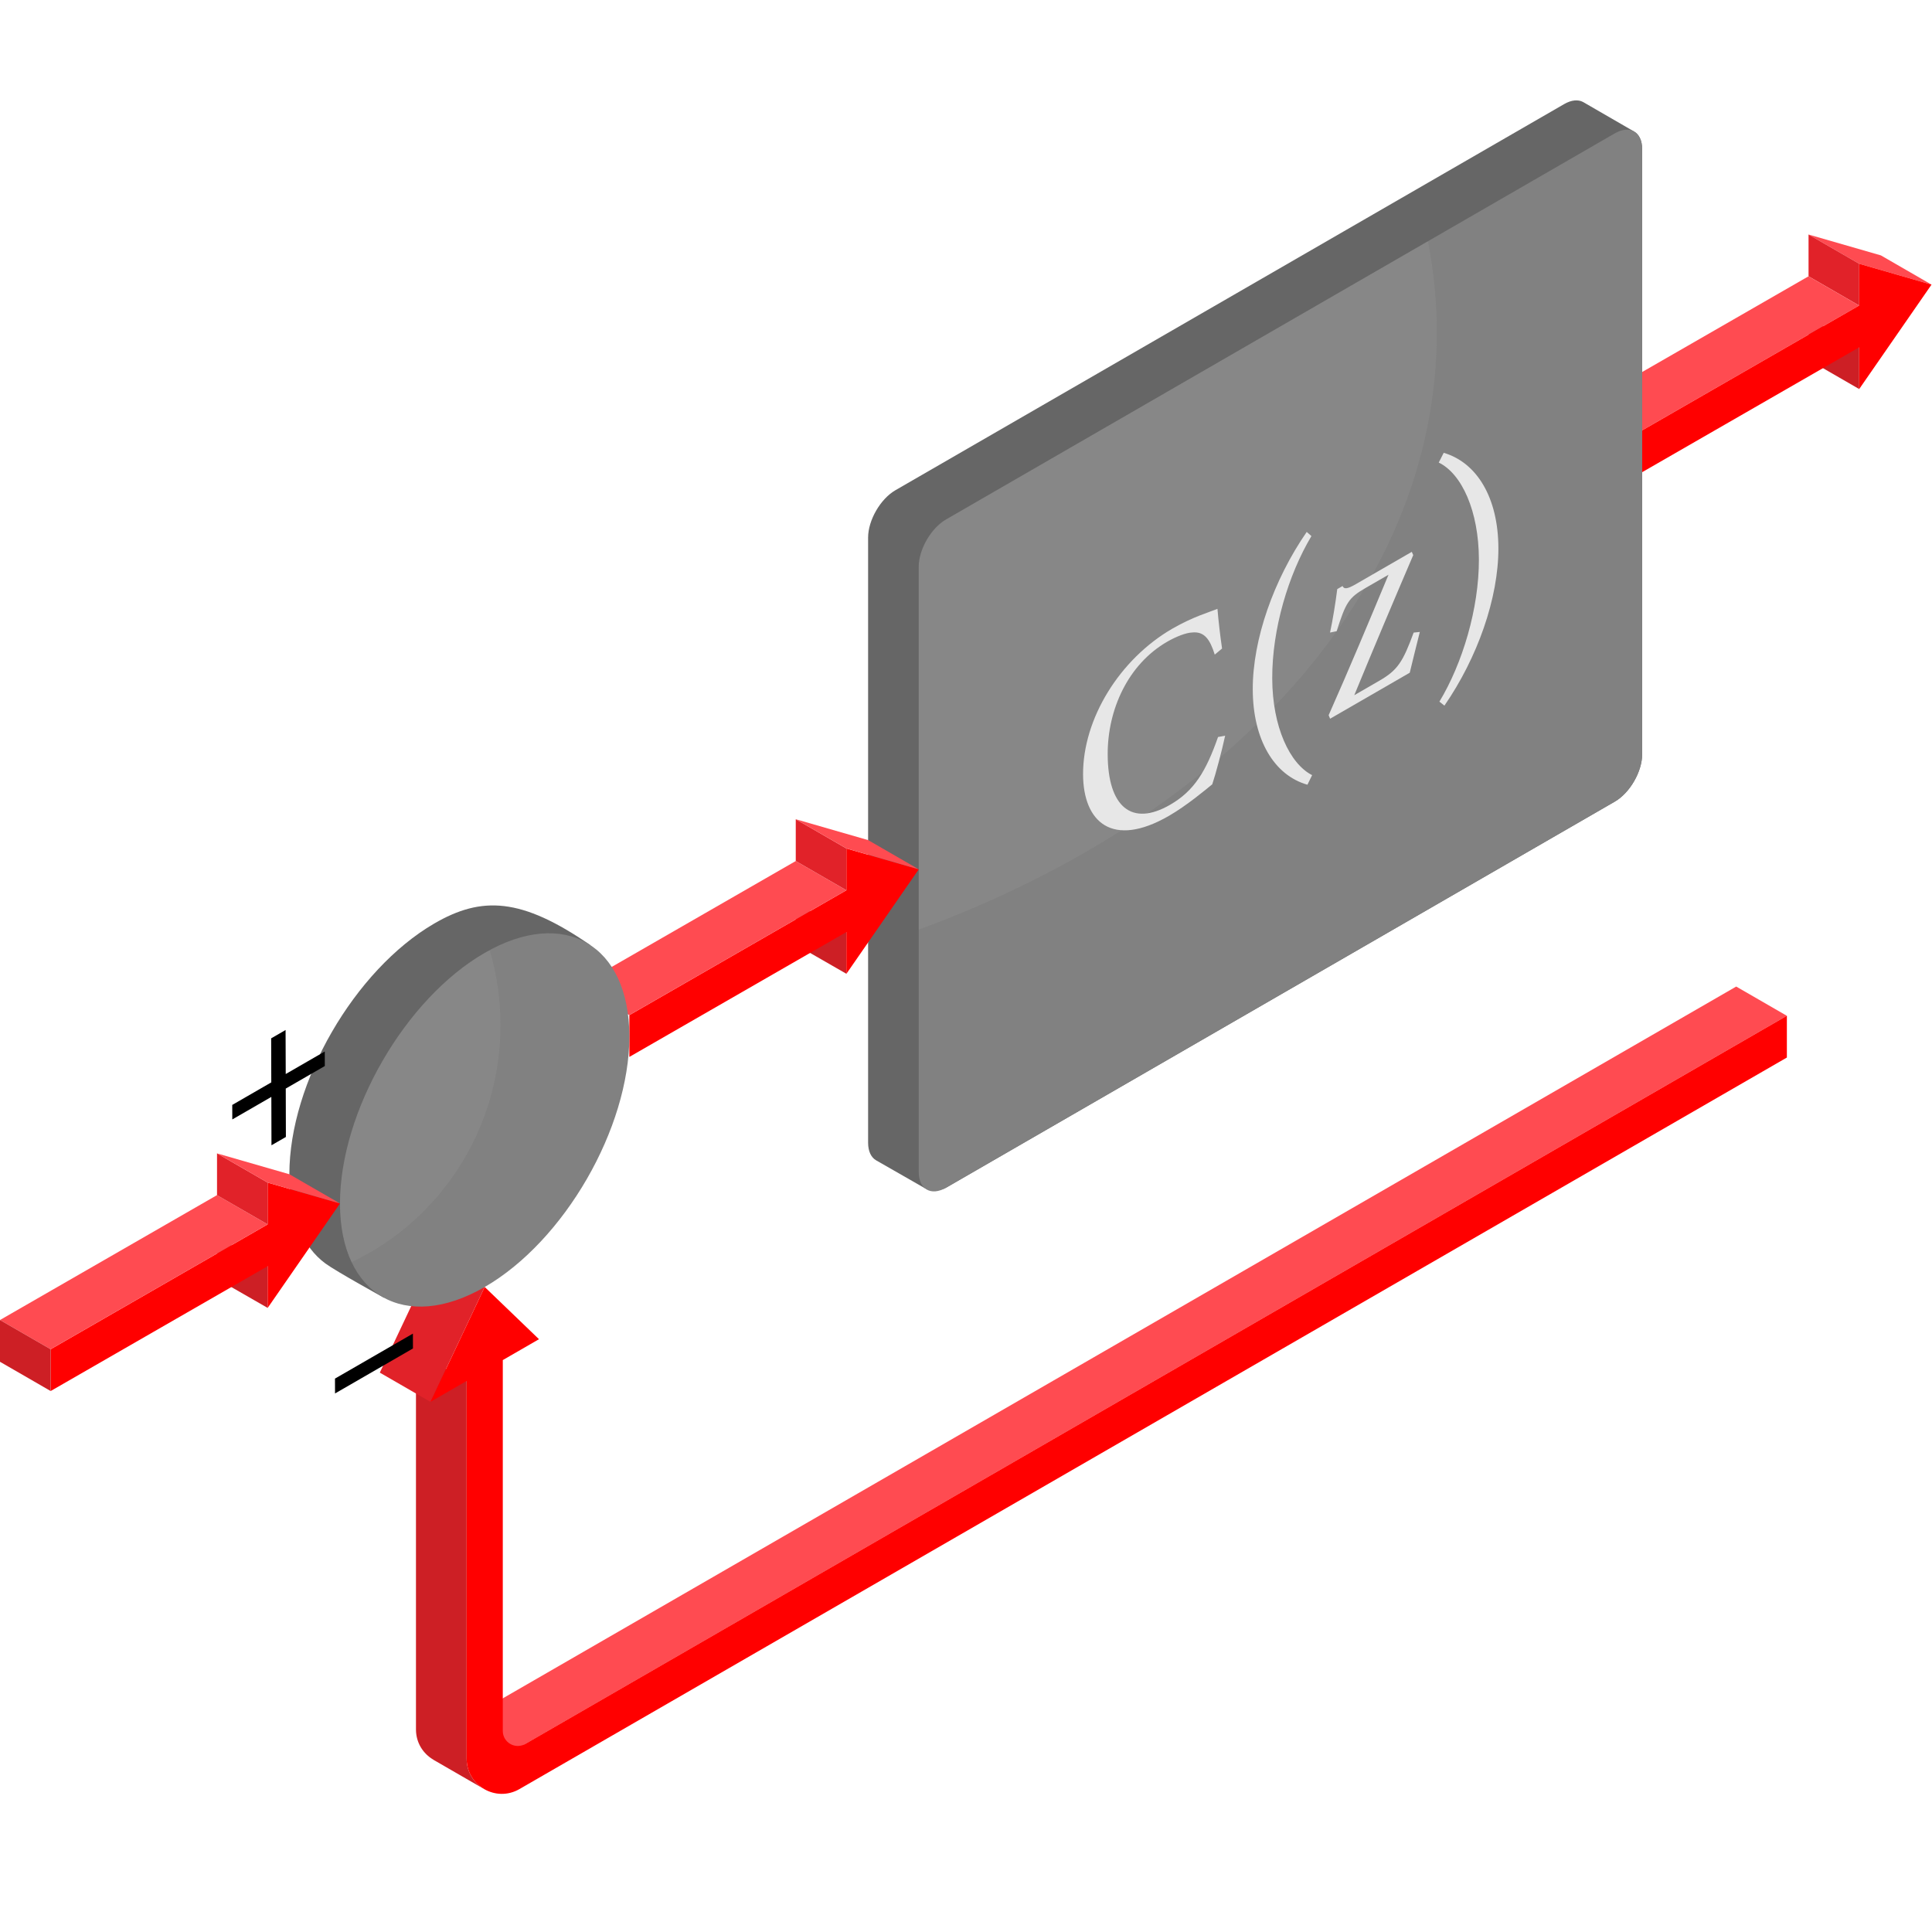
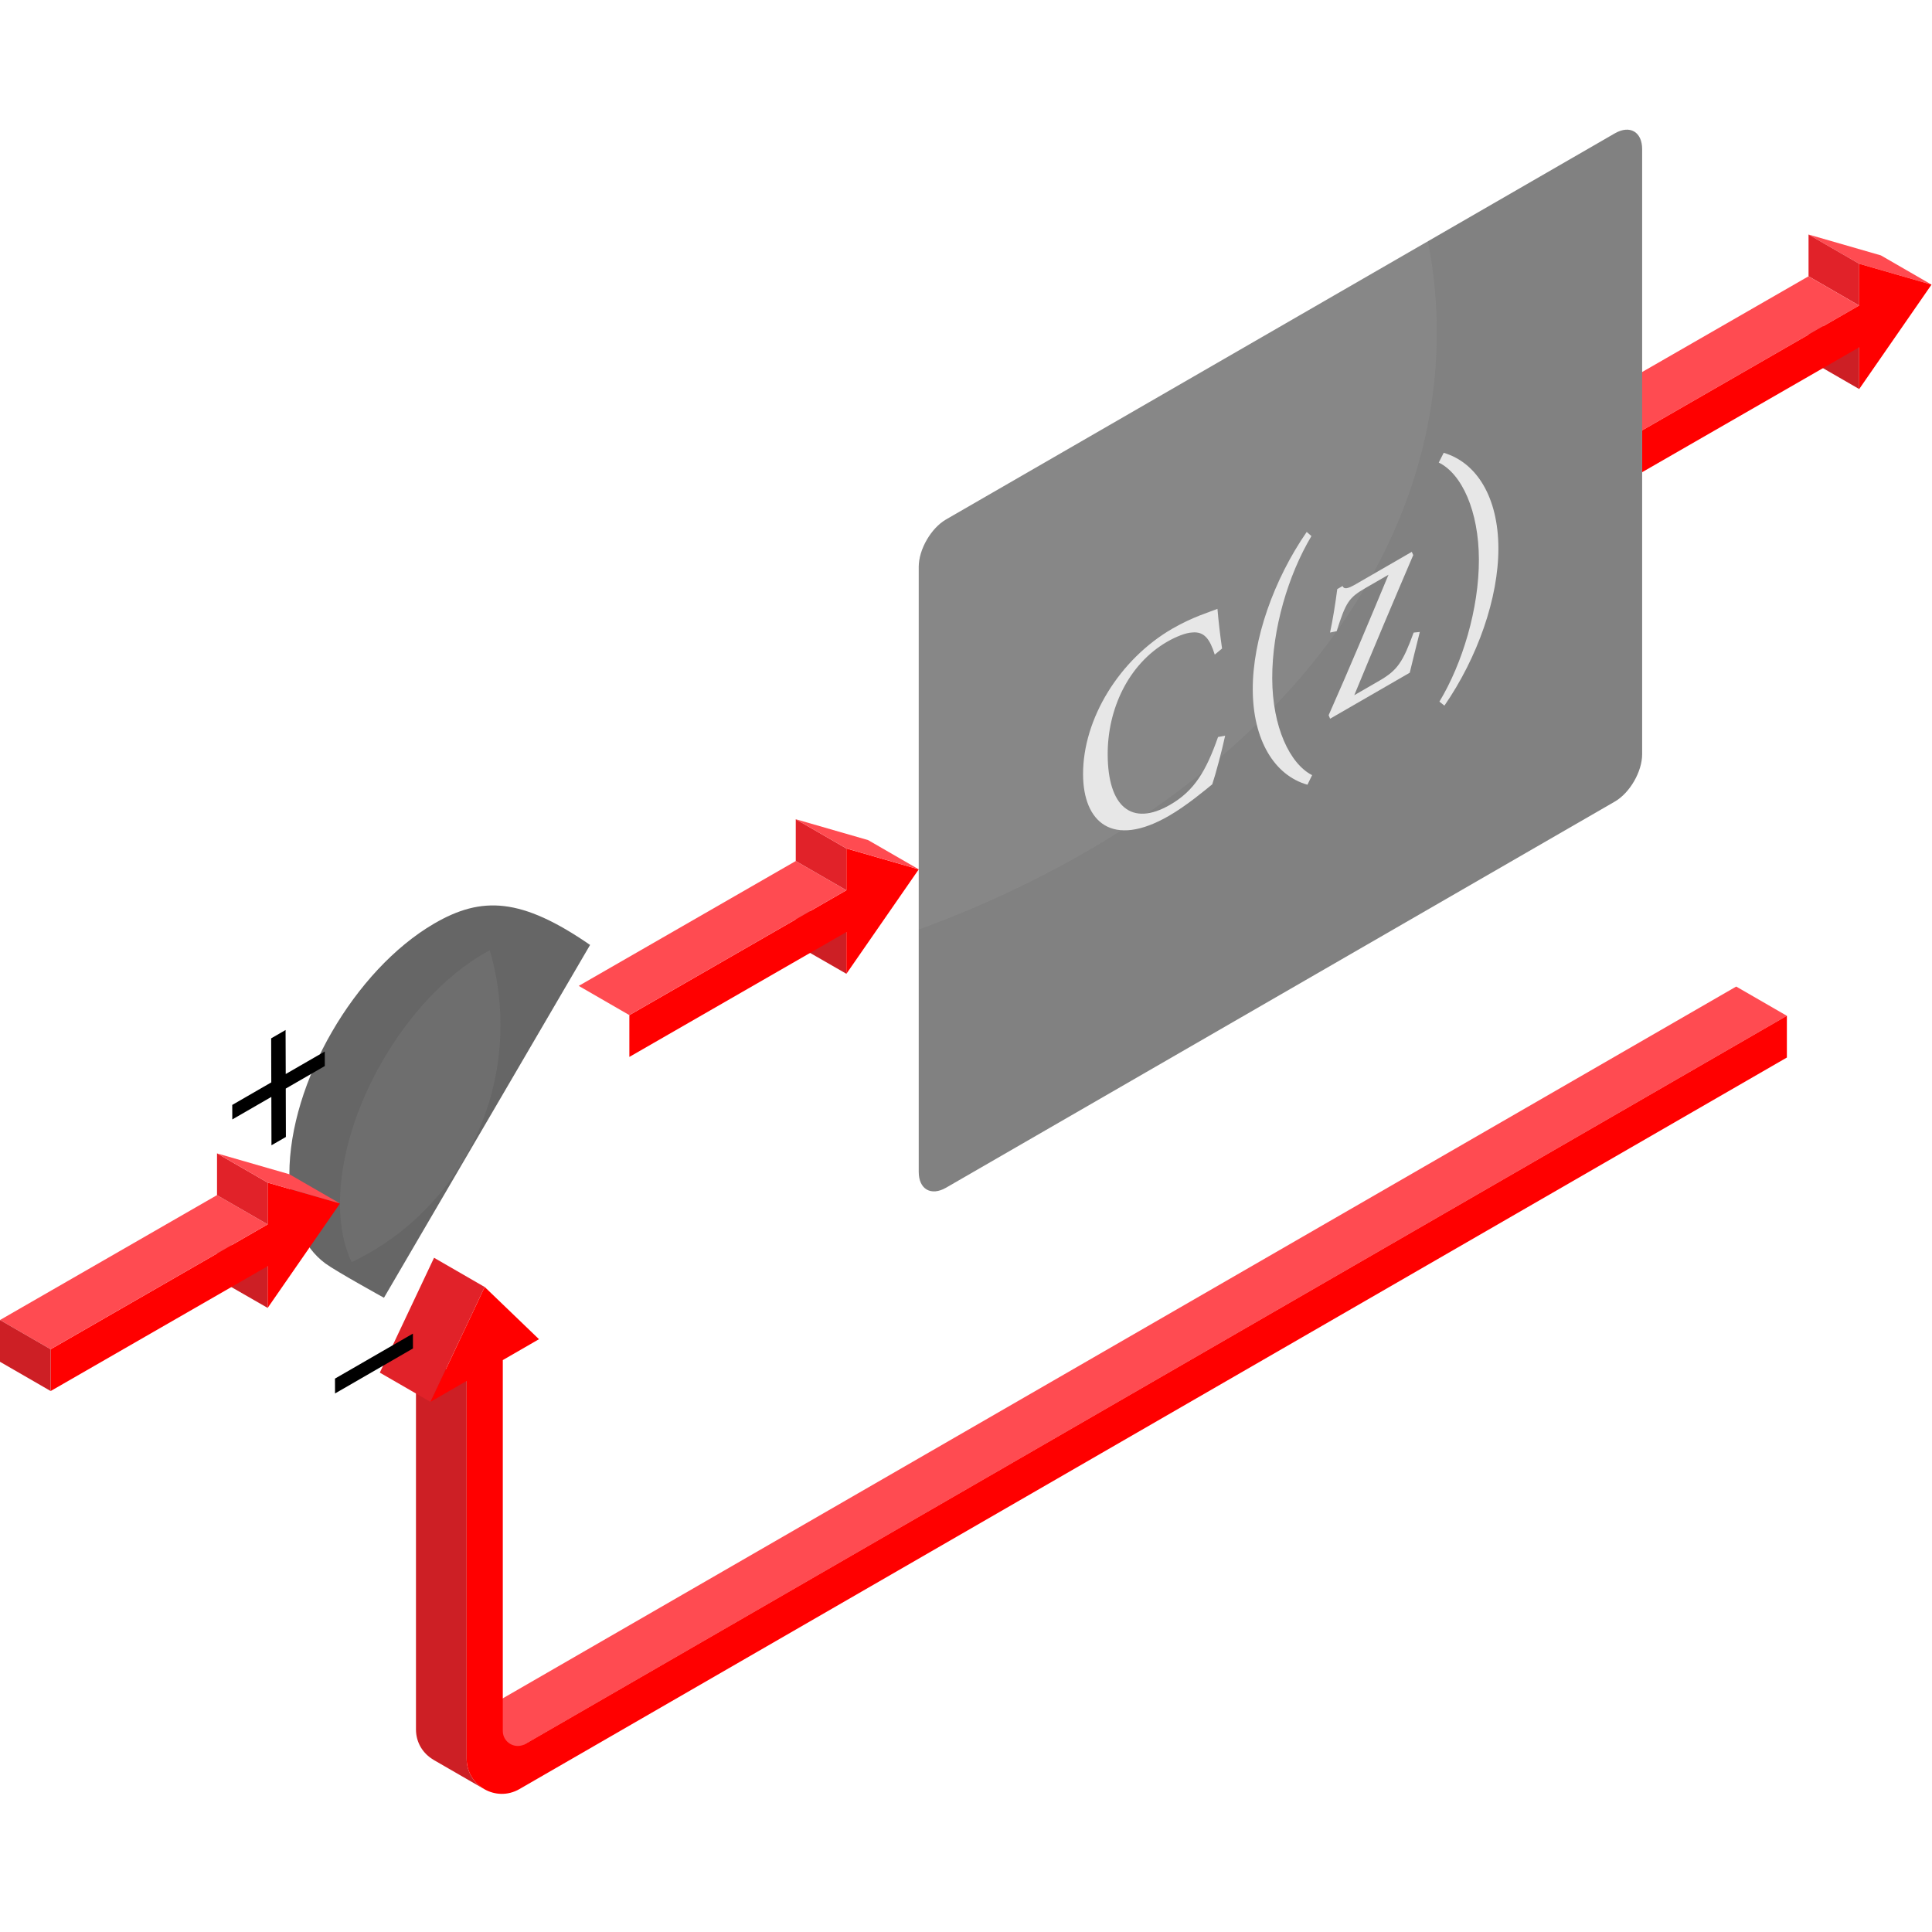
<svg xmlns="http://www.w3.org/2000/svg" xmlns:ns1="http://sodipodi.sourceforge.net/DTD/sodipodi-0.dtd" xmlns:ns2="http://www.inkscape.org/namespaces/inkscape" version="1.1" id="svg12177" xml:space="preserve" width="100" height="100" viewBox="0 0 100 100" ns1:docname="diagramaBlocos.svg" ns2:version="1.0.2 (e86c870879, 2021-01-15, custom)">
  <defs id="defs12181">
    <clipPath clipPathUnits="userSpaceOnUse" id="clipPath12193">
-       <path d="M 0,595.276 H 841.89 V 0 H 0 Z" id="path12191" />
-     </clipPath>
+       </clipPath>
    <clipPath clipPathUnits="userSpaceOnUse" id="clipPath12245">
      <path d="m 344.248,392.949 h 46.563 v -61.865 h -46.563 z" id="path12243" />
    </clipPath>
    <clipPath clipPathUnits="userSpaceOnUse" id="clipPath12289">
      <path d="m 292.286,329.271 h 14.423 v -28.017 h -14.423 z" id="path12287" />
    </clipPath>
    <clipPath clipPathUnits="userSpaceOnUse" id="clipPath12349">
      <path d="m 282.598,319.329 0.027,-9.603 8.307,4.795 -0.027,9.604 z" id="path12347" />
    </clipPath>
    <clipPath clipPathUnits="userSpaceOnUse" id="clipPath12361">
      <path d="m 291.835,290.802 0.004,-1.335 6.997,4.04 -0.004,1.335 z" id="path12359" />
    </clipPath>
  </defs>
  <ns1:namedview pagecolor="#ffffff" bordercolor="#666666" borderopacity="1" objecttolerance="10" gridtolerance="10" guidetolerance="10" ns2:pageopacity="0" ns2:pageshadow="2" ns2:window-width="3840" ns2:window-height="2066" id="namedview12179" showgrid="false" ns2:zoom="2.5399982" ns2:cx="275.33376" ns2:cy="254.25095" ns2:window-x="1909" ns2:window-y="-11" ns2:window-maximized="1" ns2:current-layer="g12185" />
  <g id="g12185" ns2:groupmode="layer" ns2:label="Diagrama de Blocos" transform="matrix(1.333,0,0,-1.333,0,793.701)">
    <path d="m 18.792,525.96 c -0.393,0.231 -0.673,0.655 -0.673,1.176 v 0.924 13.743 l -1.967,1.135 v -14.666 c 0,-0.521 0.28,-0.943 0.672,-1.173 l 0.002,-0.004 z" style="fill:#cd1f25;fill-opacity:1;fill-rule:nonzero;stroke:none;stroke-width:0.432" id="path12197" />
    <path d="m 67.416,557.117 1.966,-1.135 -49.739,-28.711 -0.823,1.802 z" style="fill:#ff4b51;fill-opacity:1;fill-rule:nonzero;stroke:none;stroke-width:0.432" id="path12201" />
    <path d="m 16.854,546.586 -2.106,-4.46 1.966,-1.135 2.106,4.46 z" style="fill:#e12229;fill-opacity:1;fill-rule:nonzero;stroke:none;stroke-width:0.432" id="path12205" />
    <path d="m 19.523,528.212 4.4e-4,14.401 1.405,0.811 -2.107,2.027 -2.106,-4.459 1.404,0.811 v -14.666 c 0,-1.051 1.138,-1.708 2.048,-1.183 l 49.216,28.407 v 1.622 L 20.395,527.708 c -0.387,-0.224 -0.872,0.056 -0.872,0.504" style="fill:#ff0000;fill-opacity:1;fill-rule:nonzero;stroke:none;stroke-width:0.432" id="path12209" />
    <path d="m 70.225,583.075 v -1.622 l 1.966,-1.135 v 1.622 z" style="fill:#cd1f25;fill-opacity:1;fill-rule:nonzero;stroke:none;stroke-width:0.432" id="path12213" />
    <path d="m 70.225,586.318 1.966,-1.135 2.809,-0.81 -1.966,1.135 z" style="fill:#ff4b51;fill-opacity:1;fill-rule:nonzero;stroke:none;stroke-width:0.432" id="path12217" />
    <path d="m 70.225,586.318 v -1.622 l 1.966,-1.135 v 1.622 z" style="fill:#e12229;fill-opacity:1;fill-rule:nonzero;stroke:none;stroke-width:0.432" id="path12221" />
    <path d="m 61.797,579.848 1.966,-1.135 8.427,4.848 -1.966,1.135 z" style="fill:#ff4b51;fill-opacity:1;fill-rule:nonzero;stroke:none;stroke-width:0.432" id="path12225" />
    <path d="m 75,584.373 -2.809,0.81 v -1.622 l -8.427,-4.849 v -1.622 l 8.427,4.849 v -1.622 z" style="fill:#ff0000;fill-opacity:1;fill-rule:nonzero;stroke:none;stroke-width:0.432" id="path12229" />
-     <path d="m 63.441,590.324 -1.971,1.14 c -0.191,0.102 -0.45,0.083 -0.734,-0.081 L 34.77,576.39 c -0.584,-0.337 -1.062,-1.165 -1.062,-1.839 v -23.496 c 0,-0.337 0.119,-0.575 0.312,-0.686 l 1.892,-1.083 c 0.073,-0.043 0.524,-0.153 0.824,0.02 l 25.967,14.992 c 0.584,0.337 1.061,1.165 1.061,1.839 v 23.496 c 0,0.343 -0.125,0.581 -0.323,0.69" style="fill:#666666;fill-opacity:1;fill-rule:nonzero;stroke:none;stroke-width:0.432" id="path12233" />
    <path d="m 36.736,575.255 c -0.584,-0.337 -1.062,-1.165 -1.062,-1.839 v -23.496 c 0,-0.674 0.478,-0.95 1.062,-0.613 l 25.966,14.992 c 0.584,0.337 1.062,1.164 1.062,1.838 v 23.496 c 0,0.674 -0.478,0.95 -1.062,0.613 z" style="fill:#818181;fill-opacity:1;fill-rule:nonzero;stroke:none;stroke-width:0.432" id="path12237" />
    <path d="m 30.899,560.37 v -1.628 l 1.966,-1.129 v 1.614 z" style="fill:#cd1f25;fill-opacity:1;fill-rule:nonzero;stroke:none;stroke-width:0.432" id="path12257" />
    <g transform="matrix(0.432,0,0,0.432,35.674,573.416)" id="g12249" style="opacity:0.07">
      <path d="m 0,0 v -32.606 c 27.686,10.152 46.563,30.374 46.563,53.668 0,2.78 -0.274,5.516 -0.795,8.197 L 2.455,4.252 C 1.105,3.473 0,1.559 0,0" style="fill:#e7e7e7;fill-opacity:1;fill-rule:nonzero;stroke:none" id="path12247" />
    </g>
    <path d="m 35.674,561.668 -2.809,0.81 v -1.622 l -8.427,-4.849 v -1.622 l 8.427,4.849 v -1.622 z" style="fill:#ff0000;fill-opacity:1;fill-rule:nonzero;stroke:none;stroke-width:0.432" id="path12261" />
    <path d="m 22.472,557.143 1.966,-1.135 8.427,4.848 -1.966,1.135 z" style="fill:#ff4b51;fill-opacity:1;fill-rule:nonzero;stroke:none;stroke-width:0.432" id="path12265" />
    <path d="m 30.899,563.614 v -1.622 l 1.966,-1.135 v 1.622 z" style="fill:#e12229;fill-opacity:1;fill-rule:nonzero;stroke:none;stroke-width:0.432" id="path12269" />
    <path d="m 30.899,563.614 1.966,-1.135 2.809,-0.81 -1.966,1.135 z" style="fill:#ff4b51;fill-opacity:1;fill-rule:nonzero;stroke:none;stroke-width:0.432" id="path12273" />
    <path d="m 22.913,558.733 c -2.666,1.838 -4.207,1.907 -6.059,0.827 -3.082,-1.798 -5.618,-6.163 -5.618,-9.731 0,-1.634 0.531,-2.827 1.402,-3.467 0.417,-0.307 2.271,-1.329 2.271,-1.329" style="fill:#666666;fill-opacity:1;fill-rule:nonzero;stroke:none;stroke-width:0.432" id="path12277" />
-     <path d="m 18.82,558.425 c -3.09,-1.784 -5.618,-6.163 -5.618,-9.731 0,-3.568 2.528,-5.027 5.618,-3.244 3.09,1.784 5.618,6.163 5.618,9.731 0,3.568 -2.528,5.027 -5.618,3.244" style="fill:#818181;fill-opacity:1;fill-rule:nonzero;stroke:none;stroke-width:0.432" id="path12281" />
    <path d="m 8.427,547.396 v -1.628 l 1.966,-1.129 v 1.614 z" style="fill:#cd1f25;fill-opacity:1;fill-rule:nonzero;stroke:none;stroke-width:0.432" id="path12301" />
    <g transform="matrix(0.432,0,0,0.432,13.202,548.694)" id="g12293" style="display:inline;opacity:0.07">
      <path d="m 0,0 c 0,-2.083 0.375,-3.853 1.047,-5.272 7.9,3.751 13.376,11.885 13.376,21.321 0,2.327 -0.339,4.574 -0.959,6.697 C 13.306,22.661 13.15,22.592 12.991,22.5 5.846,18.375 0,8.25 0,0" style="fill:#e7e7e7;fill-opacity:1;fill-rule:nonzero;stroke:none" id="path12291" />
    </g>
    <path d="m 13.202,548.694 -2.809,0.81 v -1.622 l -8.427,-4.849 v -1.622 l 8.427,4.849 v -1.622 z" style="fill:#ff0000;fill-opacity:1;fill-rule:nonzero;stroke:none;stroke-width:0.432" id="path12305" />
    <path d="m 0,544.169 1.966,-1.135 8.427,4.848 -1.967,1.136 z" style="fill:#ff4b51;fill-opacity:1;fill-rule:nonzero;stroke:none;stroke-width:0.432" id="path12309" />
    <path d="m 8.427,550.639 v -1.622 L 10.393,547.883 v 1.622 z" style="fill:#e12229;fill-opacity:1;fill-rule:nonzero;stroke:none;stroke-width:0.432" id="path12313" />
    <path d="m 8.427,550.639 1.966,-1.135 2.809,-0.81 -1.966,1.135 z" style="fill:#ff4b51;fill-opacity:1;fill-rule:nonzero;stroke:none;stroke-width:0.432" id="path12317" />
    <path d="m 0,544.169 v -1.622 l 1.966,-1.135 v 1.622 z" style="fill:#cd1f25;fill-opacity:1;fill-rule:nonzero;stroke:none;stroke-width:0.432" id="path12321" />
    <path d="m 45.532,571.02 c -2.063,-1.191 -3.483,-3.505 -3.477,-5.662 0.005,-1.85 1.131,-2.884 3.332,-1.614 0.698,0.403 1.416,1.008 1.684,1.226 0.137,0.407 0.375,1.307 0.501,1.888 l -0.276,-0.051 c -0.467,-1.331 -0.924,-2.091 -1.862,-2.632 -1.491,-0.861 -2.417,-0.083 -2.423,1.957 -0.005,1.745 0.792,3.499 2.311,4.375 0.351,0.202 0.729,0.348 0.967,0.358 0.47,0.049 0.692,-0.258 0.879,-0.859 l 0.284,0.237 c -0.073,0.488 -0.141,1.085 -0.179,1.54 -0.304,-0.125 -0.948,-0.306 -1.74,-0.763" style="fill:#e7e7e7;fill-opacity:1;fill-rule:nonzero;stroke:none;stroke-width:0.432" id="path12329" />
    <path d="m 50.74,574.771 c -1.278,-1.85 -2.101,-4.169 -2.096,-6.117 0.006,-1.954 0.831,-3.334 2.123,-3.7 l 0.182,0.372 c -0.867,0.44 -1.543,1.874 -1.549,3.755 -0.005,1.926 0.625,4.025 1.522,5.528 l -0.183,0.161" style="fill:#e7e7e7;fill-opacity:1;fill-rule:nonzero;stroke:none;stroke-width:0.432" id="path12333" />
    <path d="m 52.129,572.668 -0.204,-0.118 c -0.062,-0.5 -0.179,-1.225 -0.28,-1.687 l 0.257,0.053 c 0.356,1.117 0.466,1.299 1.121,1.677 0.019,0.011 0.848,0.49 0.892,0.515 -0.749,-1.8 -1.527,-3.66 -2.324,-5.454 l 0.056,-0.137 3.093,1.786 c 0.09,0.392 0.273,1.102 0.391,1.583 l -0.24,-0.025 c -0.412,-1.127 -0.621,-1.458 -1.322,-1.863 l -0.983,-0.568 c 0.758,1.846 1.566,3.752 2.289,5.44 l -0.056,0.127 -2.173,-1.255 c -0.339,-0.196 -0.458,-0.201 -0.514,-0.074" style="fill:#e7e7e7;fill-opacity:1;fill-rule:nonzero;stroke:none;stroke-width:0.432" id="path12337" />
    <path d="m 56.058,577.841 -0.192,-0.378 c 0.897,-0.435 1.554,-1.886 1.559,-3.758 0.005,-1.917 -0.641,-4.047 -1.533,-5.525 l 0.194,-0.155 c 1.278,1.85 2.101,4.169 2.096,6.117 -0.006,1.954 -0.831,3.321 -2.123,3.7" style="fill:#e7e7e7;fill-opacity:1;fill-rule:nonzero;stroke:none;stroke-width:0.432" id="path12341" />
    <path d="m 11.089,555.43 -0.56,-0.324 0.005,-1.71 -1.516,-0.875 0.002,-0.564 1.516,0.875 0.005,-1.878 0.56,0.323 -0.005,1.879 1.516,0.875 -0.001,0.565 -1.516,-0.875 z" style="fill:#000000;fill-opacity:1;fill-rule:nonzero;stroke:none;stroke-width:0.432" id="path12353" />
    <path d="m 16.033,543.641 -3.026,-1.747 0.002,-0.577 3.026,1.747 z" style="fill:#000000;fill-opacity:1;fill-rule:nonzero;stroke:none;stroke-width:0.432" id="path12365" />
  </g>
</svg>